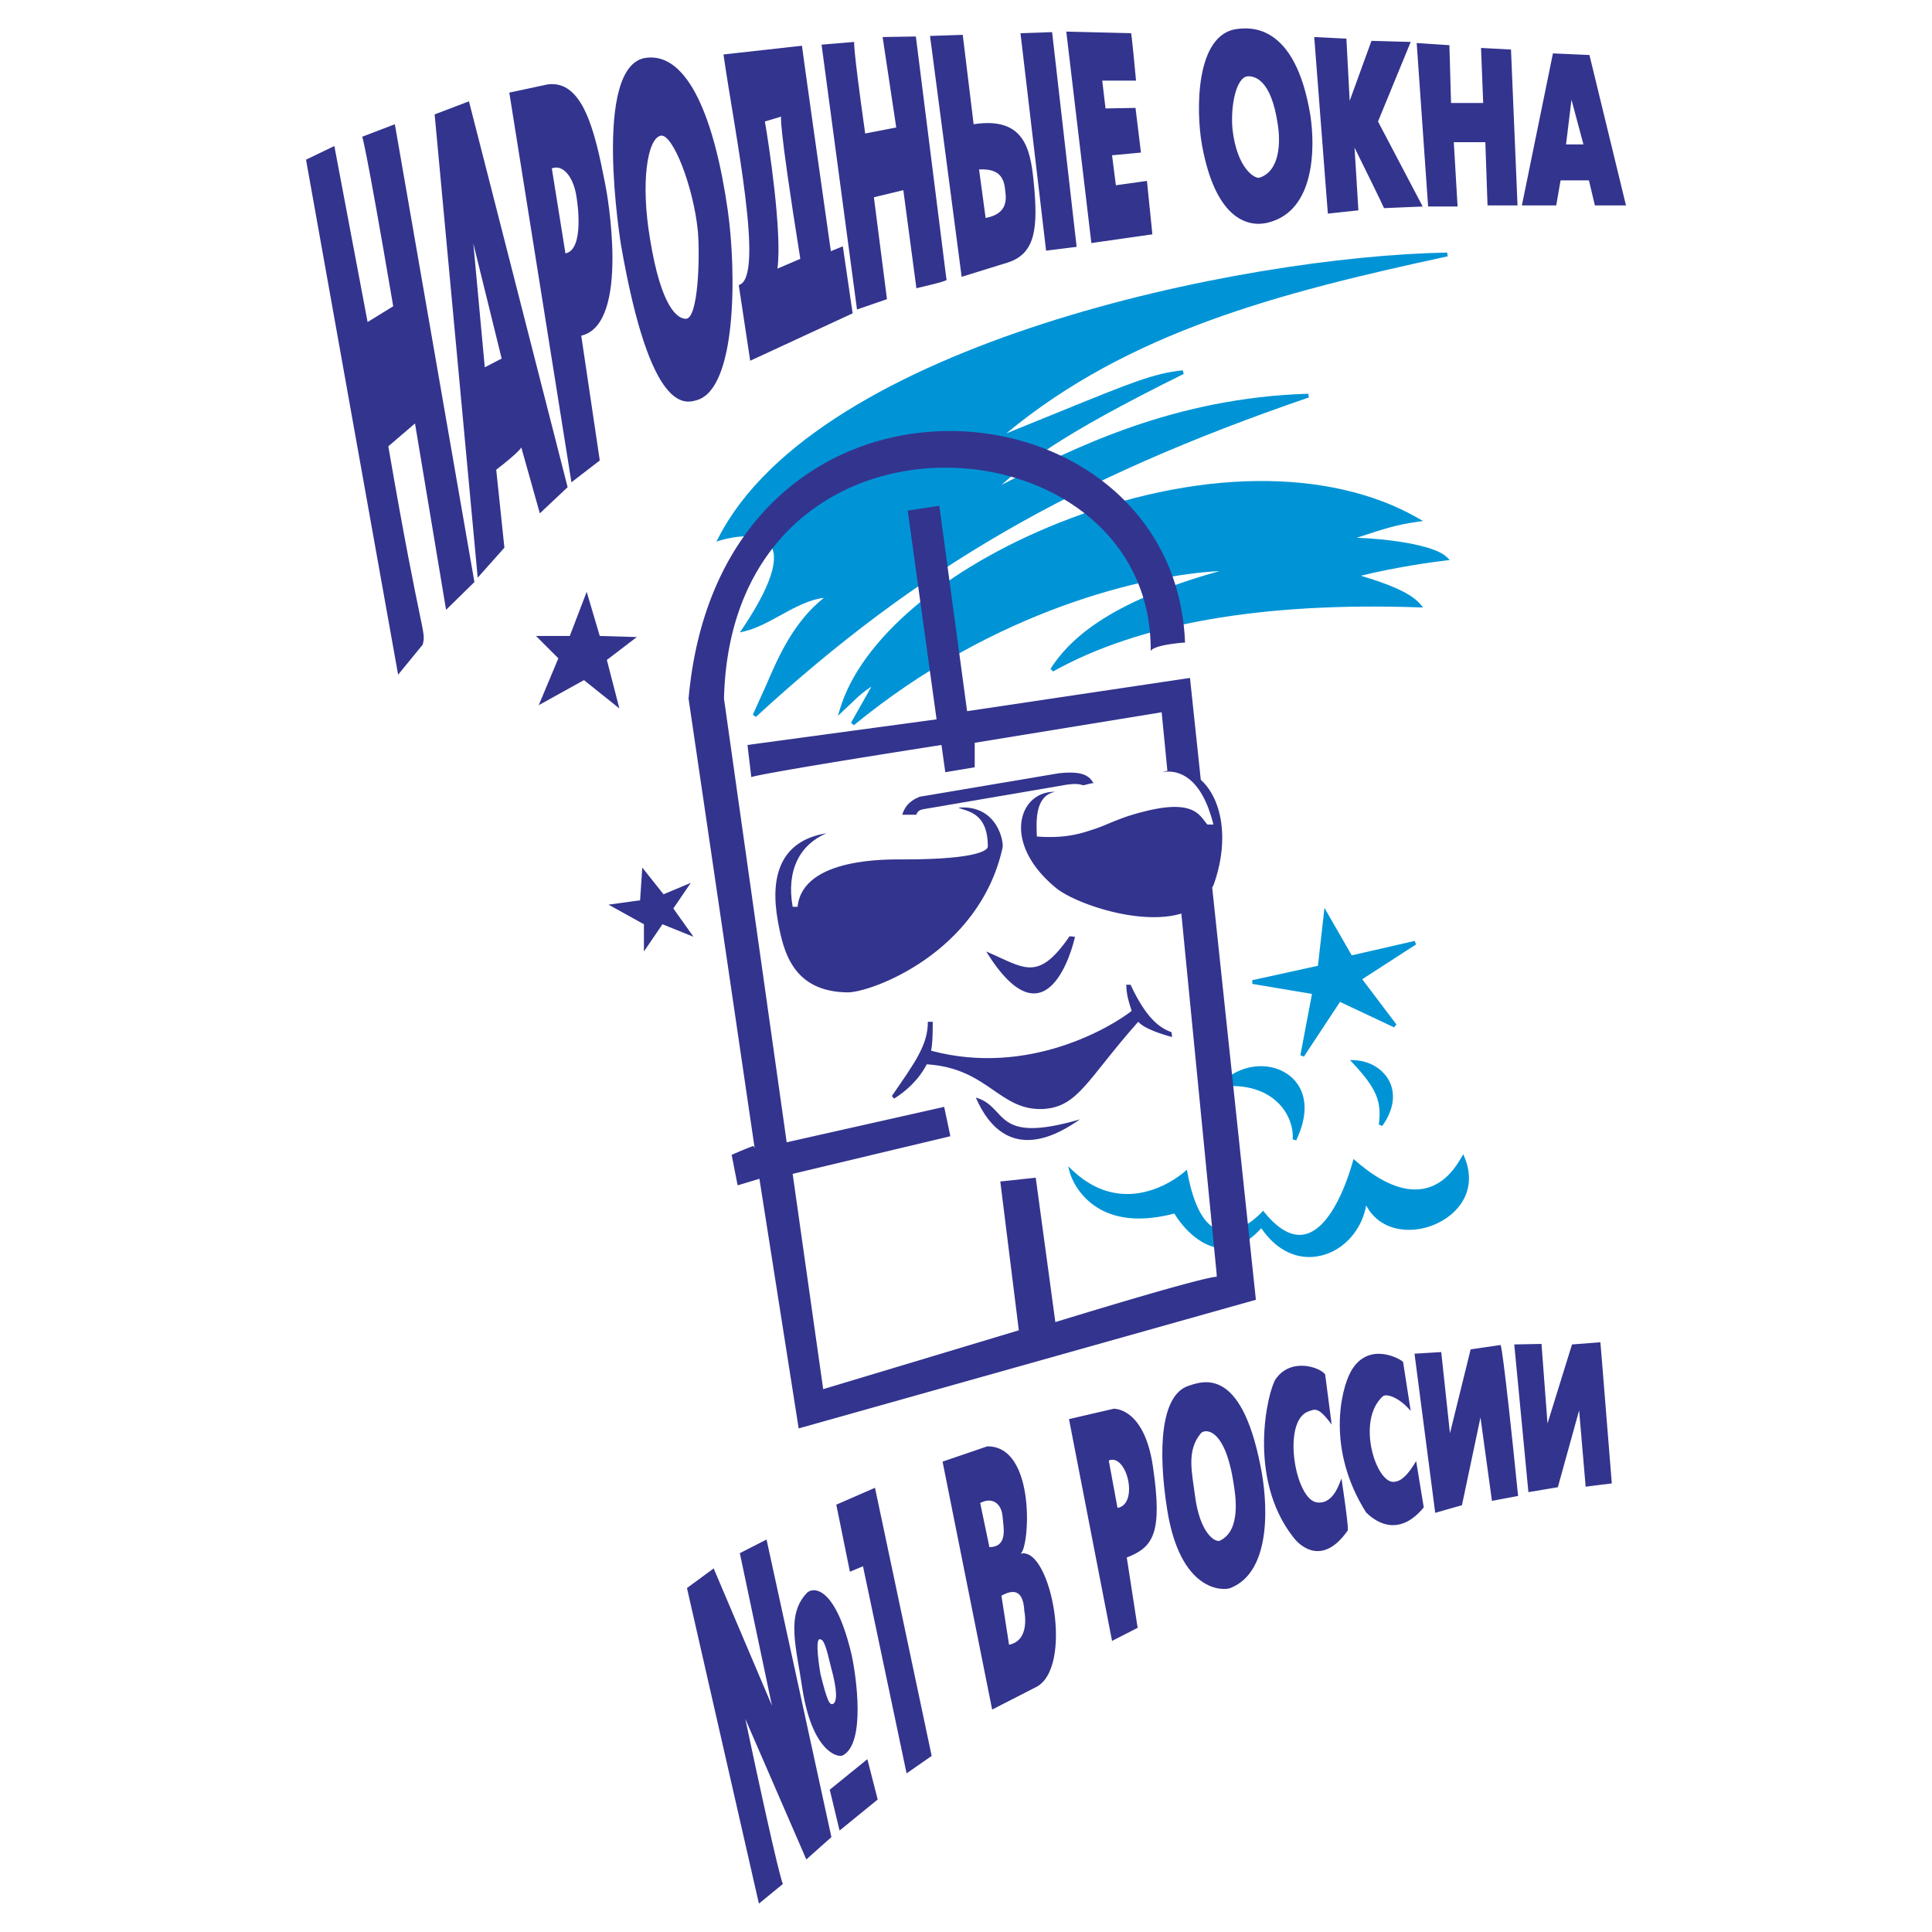
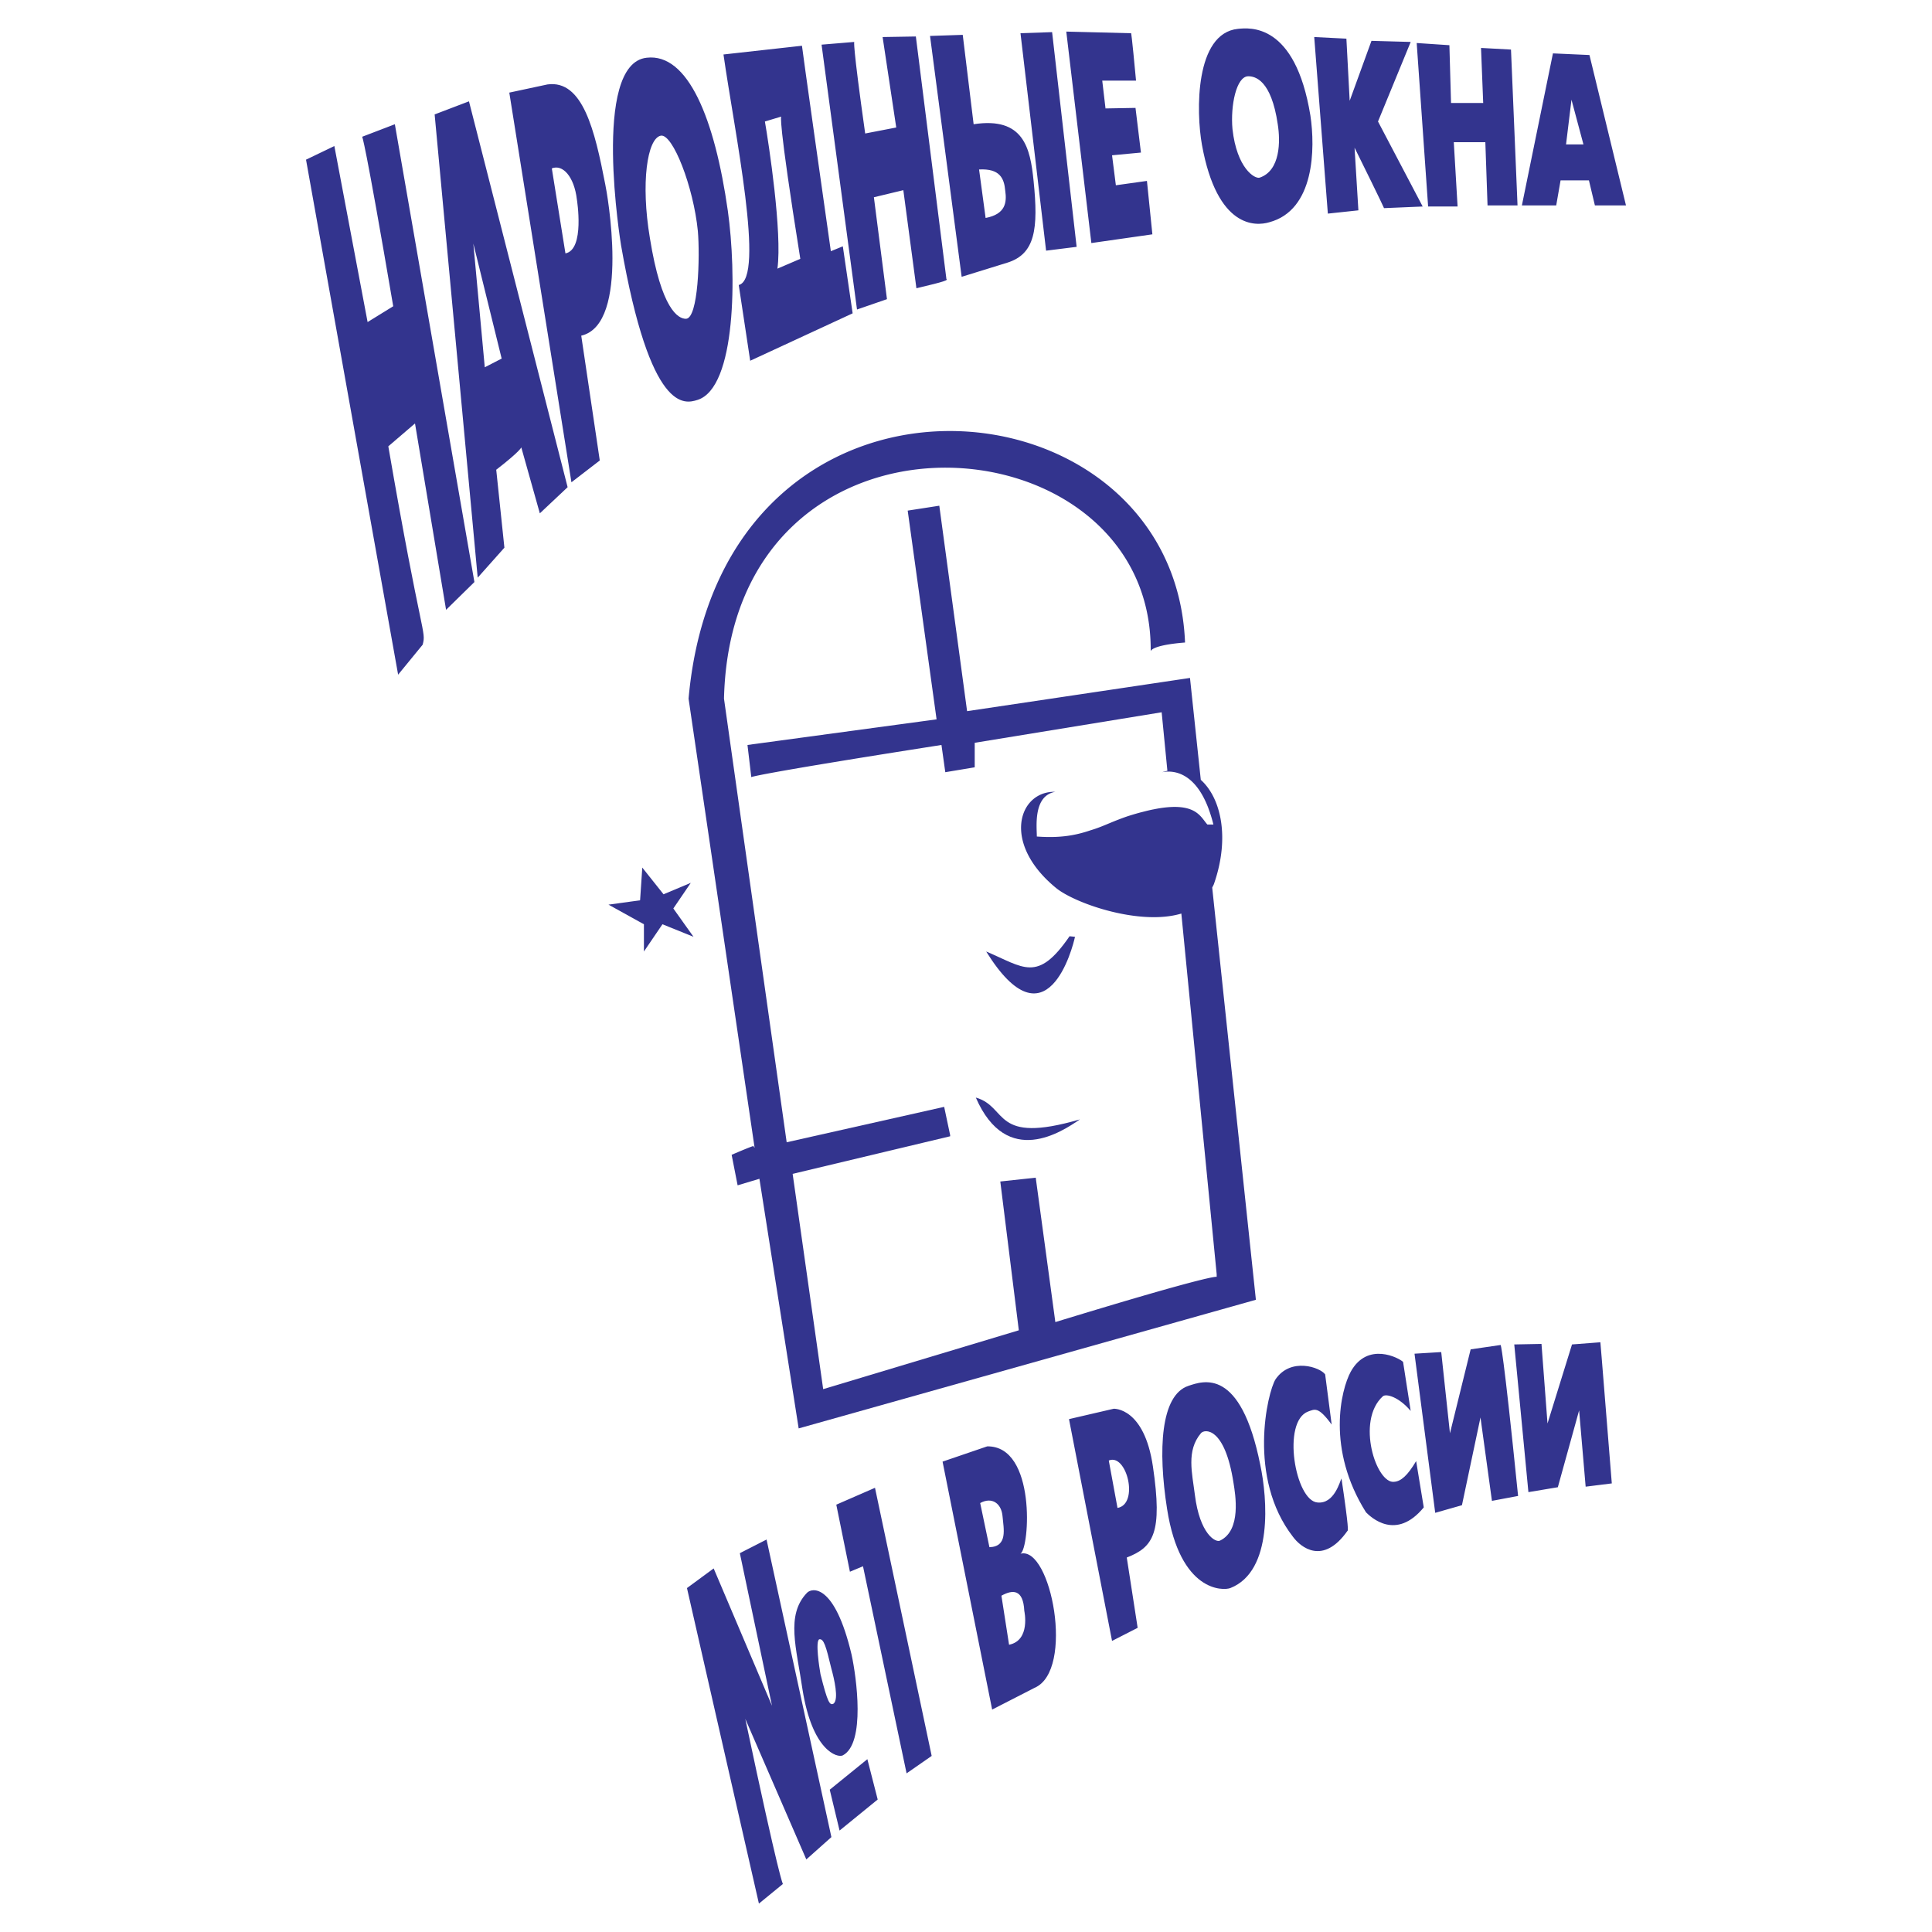
<svg xmlns="http://www.w3.org/2000/svg" width="2500" height="2500" viewBox="0 0 192.756 192.756">
  <g fill-rule="evenodd" clip-rule="evenodd">
    <path fill="#fff" d="M0 0h192.756v192.756H0V0z" />
    <path fill="#33348e" d="M68.919 88.083l-2.718 1.14-2.12-2.664-.219 3.263-3.153.435 3.535 1.957v2.718l1.849-2.718 3.098 1.25-2.012-2.825 1.74-2.556z" />
-     <path d="M137.912 112.334c1.104-1.547 1.359-3.119.719-4.428-.604-1.23-1.969-2.066-3.479-2.127l-.465-.02.316.342c2.318 2.479 2.871 3.789 2.562 6.098l.347.135zM141.139 93.877l-6.277 1.436c-.135-.231-2.721-4.73-2.721-4.73l-.064.578-.586 5.193-6.553 1.439.01.373 5.949 1-1.158 6.115.348.143 3.605-5.463 5.396 2.539.234-.289-3.412-4.512 5.375-3.476-.146-.346zM146.141 115.521l-.145-.361-.305.498c-.994 1.713-2.258 2.707-3.752 2.955-1.928.322-4.172-.615-6.67-2.783l-.229-.197-.08.291c-.434 1.549-2.057 6.65-4.809 7.229-1.248.262-2.592-.475-3.992-2.188l-.143-.172-.148.166c-.021.023-2.156 2.363-4.162 1.799-1.51-.422-2.596-2.352-3.229-5.729l-.062-.332-.252.225c-.23.203-5.701 4.932-11.109-.107l-.488-.457.176.645c.025.094.637 2.277 2.945 3.605 1.936 1.111 4.457 1.254 7.477.467.232.391 1.99 3.203 4.602 3.455 1.404.135 2.771-.562 4.072-1.992 1.539 2.262 3.697 3.283 5.988 2.73 2.299-.557 4.051-2.588 4.479-5.002 1.322 2.514 4.299 2.932 6.729 1.947 2.486-1.006 4.409-3.465 3.107-6.692zM130.158 110.559c0-1.426-.576-2.613-1.707-3.396-1.939-1.338-4.84-.941-6.604.906l-.35.365.504-.043c2.912-.25 4.6.746 5.502 1.627 1.002.977 1.551 2.346 1.471 3.662l.363.094c.012-.023.004-.045.018-.07v-.002c.526-1.12.803-2.188.803-3.143zM141.557 60.596l.426.015-.273-.327c-1.01-1.211-3.492-2.11-5.939-2.843 3.367-.833 7.205-1.38 8.479-1.521l.395-.044-.281-.28c-1.305-1.304-6.391-1.869-9.008-1.94 2.979-.988 4.051-1.308 6.072-1.596l.549-.078-.48-.276c-8.893-5.111-22.293-4.941-35.844.455-11.407 4.544-19.78 11.662-21.852 18.578l-.205.682 1.539-1.451c.582-.573 1.165-1.071 1.804-1.462l-2.032 3.6.284.246c14.045-11.532 29.141-15.005 36.487-15.378-11.416 3.174-15.131 7.051-16.867 9.746l.254.27c8.539-4.779 20.818-6.93 36.492-6.396z" fill="#0094d6" />
-     <path d="M130.518 39.283c-13.377.409-23.283 5.348-30.59 9.088 2.395-2.113 5.404-4.75 18.174-11.065l-.105-.361c-2.9.312-4.967 1.155-12.656 4.289l-4.939 2.006c12.205-10.118 27.17-14.027 44.029-17.664l-.043-.377c-20.441.357-62.751 9.064-72.701 28.432l-.208.404.434-.134c.037-.012 3.747-1.135 4.938.462.679.913.751 3.096-2.759 8.329l-.271.403.472-.111c1.207-.283 2.488-.993 3.727-1.679 1.421-.787 2.867-1.521 4.174-1.654-2.985 2.381-4.489 5.748-5.779 8.769l-1.303 2.883.3.227c16.172-14.866 31.642-23.803 55.175-31.876l-.069-.371z" fill="#0094d6" />
-     <path d="M100.021 84.602c.162-.545-.49-4.35-4.405-4.024.761.381 2.938.381 2.938 3.861.053.272-.6 1.305-8.43 1.305-1.468 0-10.059-.217-10.548 4.73h-.491c-.651-3.644.708-6.198 3.373-7.341-4.676.761-5.655 4.405-4.84 8.809.544 3.045 1.522 7.013 6.96 7.068 2.339 0 13.104-3.914 15.443-14.408zM60.546 65.842l2.99-2.283-3.697-.108-1.305-4.405-1.686 4.405h-3.37l2.229 2.229-1.957 4.676 4.512-2.501 3.533 2.827-1.249-4.84zM92.083 80.741l14.3-2.446c.762-.109 1.195-.109 1.686.054.326-.054.76-.218 1.033-.218-.436-.707-1.033-1.25-3.48-.979L91.757 79.49c-1.197.49-1.523 1.142-1.741 1.794h1.413s.057-.434.654-.543zM112.797 98.248h-.434c.055 1.143.217 1.578.543 2.609-2.012 1.58-10.275 6.58-20.008 3.973.11-.6.163-1.197.163-2.885h-.488c0 2.338-1.306 4.078-3.589 7.396l.217.271c1.141-.705 2.447-1.848 3.262-3.426 6.145.381 7.231 4.676 11.637 4.457 3.479-.215 4.35-2.936 9.459-8.699.164.111.438.707 3.373 1.523 0 0 0-.219-.055-.488-1.195-.434-2.502-1.36-4.08-4.731z" fill="#33348e" />
    <path d="M97.357 109.504c3.1 7.125 8.645 3.371 10.385 2.178-8.756 2.552-7.123-1.252-10.385-2.178zM107.252 93.464l-.543-.054c-3.209 4.676-4.568 3.1-8.318 1.521 6.035 9.733 8.644-.432 8.861-1.467zM36.133 13.645s.217 0 3.099 16.91l-2.556 1.577-3.317-17.562-2.827 1.36 9.189 51.382 2.447-2.99c.38-1.414-.109-.543-3.426-19.792l2.663-2.283 3.1 18.595 2.827-2.772-7.937-45.674c.001-.002.001-.002-3.262 1.249zM64.516 5.76c-5.546.599-2.555 18.704-2.555 18.704 2.937 16.856 6.36 15.823 7.611 15.442 3.915-1.196 3.915-12.668 3.045-18.867C71.312 11.85 68.648 5.27 64.516 5.76zm3.913 26.046c-.761 0-2.446-.925-3.588-8.047-.925-5.492-.272-9.951 1.087-10.223 1.196-.217 3.262 5.111 3.697 9.516.219 2.5.056 8.754-1.196 8.754zM43.364 11.416l4.296 46.217 2.664-2.991-.815-7.776c2.393-1.848 2.501-2.228 2.501-2.228l1.849 6.578 2.773-2.609-9.843-38.497-3.425 1.306zm6.687 24.359l-1.685.869-1.141-12.343 2.826 11.474zM60.383 18.375c-1.033-5.329-2.229-10.439-5.765-9.95l-3.805.815 6.199 38.877 2.828-2.175-1.849-12.452c4.948-1.141 2.555-14.408 2.392-15.115zm-3.969 6.906l-1.359-8.482c1.088-.435 2.228.815 2.5 3.099-.001-.001.816 5.002-1.141 5.383zM123.512 2.878c-4.299.436-4.188 8.266-3.592 11.582 1.521 8.375 5.383 8.103 6.689 7.722 4.564-1.196 4.621-7.395 4.129-10.658-1.519-9.297-6.086-8.754-7.226-8.646zm2.172 14.844c-.488.163-2.283-.924-2.719-4.839-.215-2.338.381-5.274 1.578-5.274.652 0 2.283.327 2.938 4.785.271 1.686.271 4.622-1.797 5.328zM82.894 25.063c-2.882-20.28-2.882-20.499-2.882-20.499l-7.83.871c1.088 7.666 4.187 22.347 1.523 23l1.142 7.557 10.221-4.73-.979-6.687-1.195.488zm-5.33 1.74c.491-3.589-.87-12.507-1.25-14.681l1.63-.49s-.381-.108 1.903 14.192l-2.283.979zM111.33 18.484l-.381-2.991 2.883-.271-.543-4.457-2.992.053-.326-2.773h3.371c-.436-4.677-.49-4.73-.49-4.73l-6.469-.163 2.502 21.097 6.088-.87-.543-5.329-3.1.434zM140.746 4.184l-3.914-.109-2.174 5.981-.328-6.199-3.209-.162 1.359 17.617 3.047-.326-.383-6.253c2.828 5.709 2.938 6.034 2.938 6.034l3.859-.163-4.457-8.482 3.262-7.938zM158.58 5.489l-3.643-.163-3.098 15.169h3.424l.436-2.501h2.828l.596 2.501h3.102L158.58 5.489zm-2.336 8.917l.543-4.458 1.193 4.458h-1.736zM147.762 4.783l.217 5.49h-3.209l-.163-5.763-3.263-.218 1.14 16.312h2.94l-.379-6.416h3.148l.219 6.307h2.992l-.652-15.55-2.99-.162zM101.814 3.314l2.555 21.695 3.047-.381-2.447-21.422-3.155.108zM91.375 3.64l-3.317.055 1.36 9.025-3.099.599c-1.306-9.244-1.088-9.135-1.088-9.135l-3.264.271 3.536 26.425 2.989-1.032-1.304-10.168 2.937-.706 1.305 9.786c2.992-.706 3.155-.815 2.992-.925L91.375 3.64zM97.139 12.394l-1.086-8.917-3.264.109 3.155 24.032 4.566-1.414c2.773-.87 3.1-3.371 2.611-8.156-.328-3.261-.98-6.416-5.982-5.654zm1.195 9.352l-.652-4.838c2.066-.109 2.502.871 2.611 2.121.164 1.141.053 2.337-1.959 2.717zM82.784 178.559l.98 4.076 3.804-3.098-1.031-4.023-3.753 3.045zM83.437 150.121l1.359 6.69 1.305-.545 4.349 20.662 2.503-1.74-5.655-26.75-3.861 1.683zM84.088 175.133c2.285-1.195 1.359-7.828.872-10.059-1.687-7.125-3.969-6.688-4.459-6.145-2.123 2.23-1.033 5.492-.436 9.625.98 6.143 3.48 6.852 4.023 6.579zm-2.336-11.582c.434-.055.652.654 1.196 2.938.272.979.761 3.043.218 3.48-.382.215-.599-.109-1.306-2.938-.108-.597-.543-3.371-.108-3.48zM73.814 154.961l3.208 15.223-5.819-13.701-2.664 1.959 7.178 31.48 2.393-1.957s-.326-.273-3.752-16.475l6.089 14.027 2.502-2.229-6.47-29.688-2.665 1.361zM146.727 134.625l-2.064 8.373-.871-8.102-2.666.162 2.066 15.877 2.666-.76 1.85-8.756 1.143 8.322 2.609-.49c-1.523-15.062-1.742-15.062-1.742-15.062l-2.991.436zM139.113 147.838c-1.793.271-3.859-6.09-1.141-8.535.328-.273 1.576.053 2.773 1.465l-.76-4.891c-.383-.381-3.537-2.068-5.221.977-.979 1.795-2.447 7.723 1.523 14.031.486.486 2.988 2.881 5.762-.492l-.76-4.621c-.869 1.468-1.521 2.011-2.176 2.066zM159.668 133.918l-2.828.217-2.445 7.885-.6-7.938-2.717.053 1.412 14.736 2.936-.49 2.123-7.666.652 7.611 2.609-.326c-1.142-14.297-1.142-14.082-1.142-14.082zM118.562 138.27c-2.773.924-3.045 6.414-2.121 12.287 1.303 8.32 5.602 8.156 6.309 7.885 4.295-1.686 3.695-8.975 2.988-12.289-1.957-9.788-5.709-8.374-7.176-7.883zm3.155 15.439c-.436.219-2.014-.65-2.504-4.566-.271-2.174-.869-4.404.6-6.145.326-.436 2.393-.707 3.262 5.002.163 1.033.816 4.678-1.358 5.709zM131.449 149.904c-2.23-.162-3.59-8.104-.926-9.08.65-.219.98-.545 2.338 1.305l-.65-5.004c-.49-.705-3.428-1.74-4.951.488-.814 1.307-2.824 9.844 1.742 15.717.762 1.033 2.99 2.881 5.438-.6.053 0 .162-.109-.6-5.219-.162.272-.705 2.555-2.391 2.393zM111.113 140.551l-4.459 1.035 4.295 22.129 2.555-1.307-1.086-7.014c2.664-1.031 3.588-2.445 2.609-9.08-.869-5.927-3.914-5.763-3.914-5.763zm.381 9.896l-.871-4.73c1.795-.762 3.045 4.349.871 4.73zM101.814 155.014c.926-.543 1.576-10.766-3.316-10.711l-4.458 1.523 4.947 24.738 4.242-2.174c4.023-1.74 1.63-14.191-1.415-13.376zm-3.099-.651l-.922-4.404c1.193-.654 2.119.055 2.229 1.307.109 1.246.542 3.043-1.307 3.097zm1.959 9.733l-.762-4.893c1.088-.602 2.174-.707 2.283 1.52 0 0 .653 2.937-1.521 3.373z" fill="#33348e" />
    <path d="M120.943 88.556c.055-.125.127-.23.174-.366 1.625-4.668.672-8.609-1.314-10.385l-1.078-10.167-22.238 3.315-2.773-20.498-3.153.489 2.882 20.825-18.867 2.556.38 3.208s.217-.271 18.974-3.208l.382 2.718 2.935-.489v-2.446l18.652-3.045.572 5.841c-.172.039-.344.075-.518.14 1.195-.238 3.268.071 4.604 3.581l.025.074a14.365 14.365 0 0 1 .48 1.566h-.598c-.584-.624-.986-1.881-3.641-1.749a10.562 10.562 0 0 0-.891.087c-.26.036-.543.087-.84.147-.062.012-.121.022-.186.036-.279.059-.584.135-.896.216-.086.022-.166.04-.256.064-.4.108-.826.234-1.283.382-.326.11-.627.225-.924.338-1.027.399-1.762.762-2.725 1.047-1.43.488-2.992.806-5.377.627 0-.98-.381-4.078 1.848-4.459-3.645-.109-5.438 5.112.109 9.625 1.947 1.55 8.361 3.755 12.461 2.519l3.525 35.977v.271s-.109-.379-16.096 4.512l-1.957-14.408-3.535.381 1.848 14.846-19.519 5.871-3.046-21.479 15.715-3.75v-.109l-.598-2.826-15.713 3.533-6.254-44.259c.762-31.536 42.792-28.329 42.573-4.73 0 0 0-.599 3.426-.871-1.086-27.131-46.27-30.992-49.533 5.601l6.58 44.75c.054.162-.109-.109-.109-.109s.109-.109-2.174.869l.597 3.045 2.175-.652 3.916 24.904 45.617-12.832-4.358-41.124z" fill="#33348e" />
  </g>
</svg>